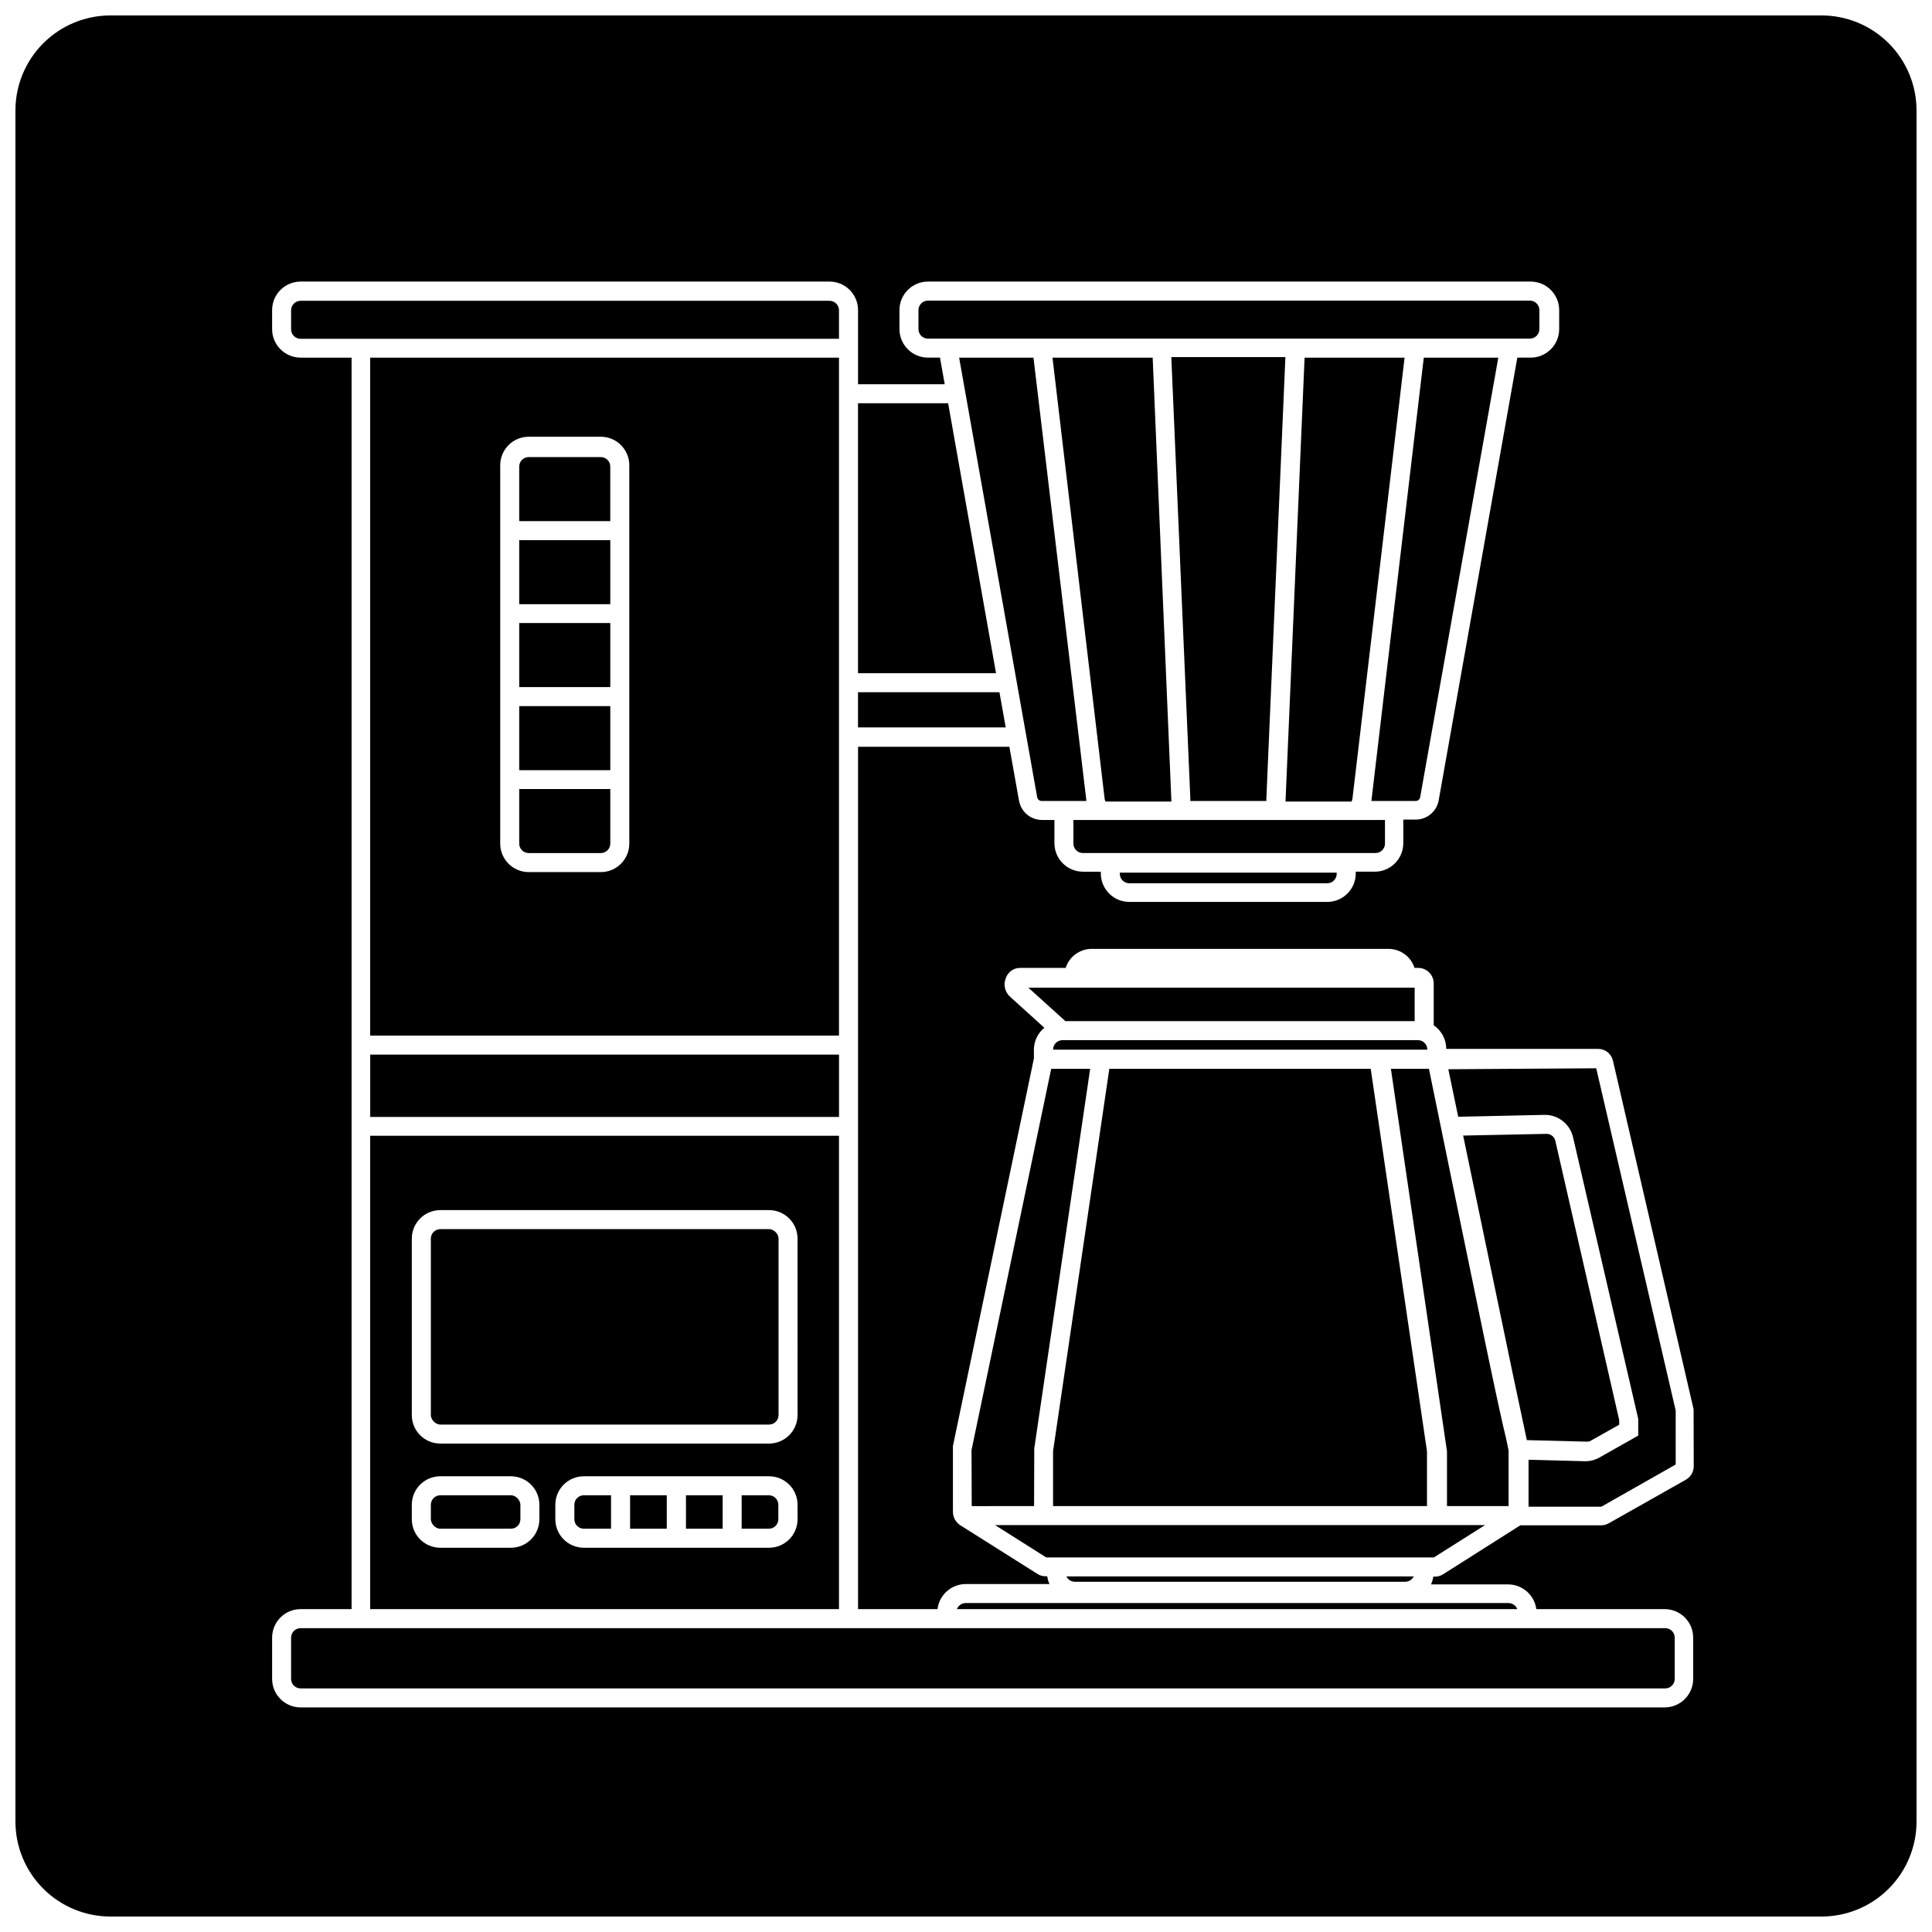
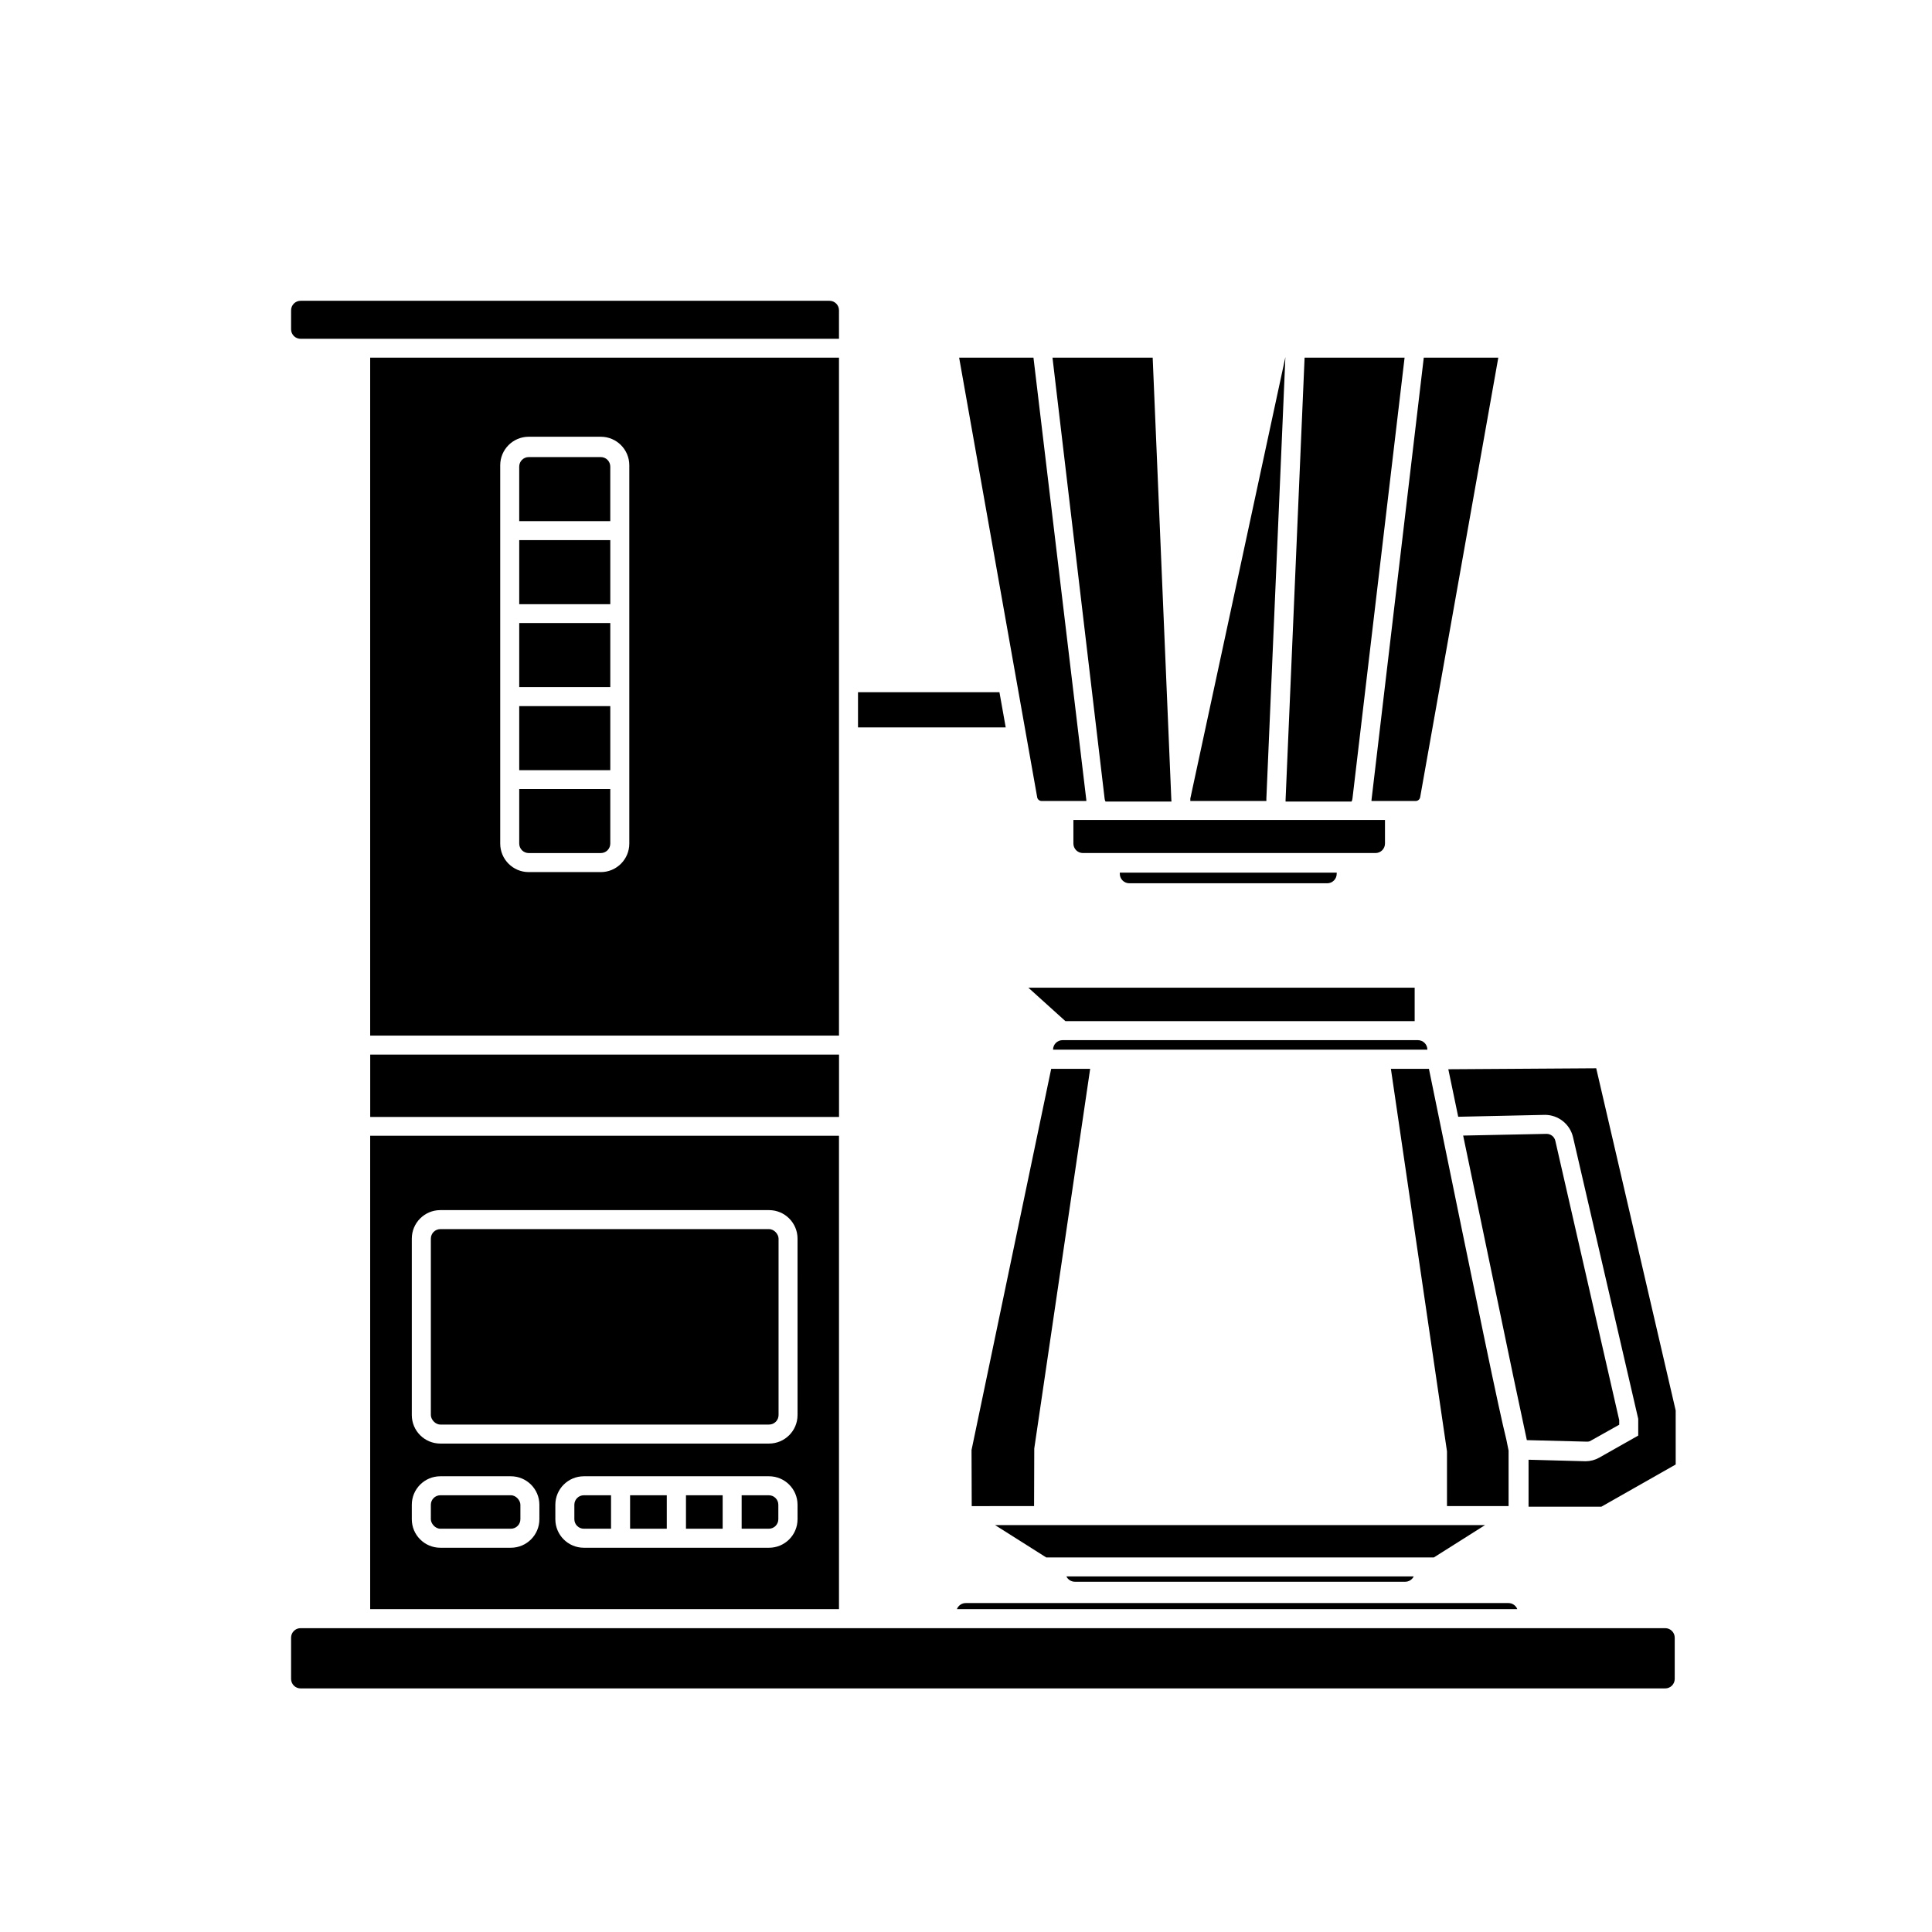
<svg xmlns="http://www.w3.org/2000/svg" width="800px" height="800px" version="1.1" viewBox="144 144 512 512">
  <defs>
    <clipPath id="a">
-       <path d="m148.09 148.09h503.81v503.81h-503.81z" />
-     </clipPath>
+       </clipPath>
  </defs>
  <path d="m296.21 542.78v3.828c0 0.668 0.266 1.309 0.738 1.781 0.473 0.473 1.113 0.738 1.781 0.738h7.203v-8.867h-7.203c-1.395 0-2.519 1.129-2.519 2.519z" />
  <path d="m305.73 267.65c0-0.668-0.266-1.309-0.738-1.781-0.469-0.473-1.109-0.738-1.781-0.738h-19.094c-1.391 0-2.519 1.129-2.519 2.519v14.457h24.133z" />
  <path d="m366.34 226.23c0-0.668-0.266-1.309-0.738-1.781-0.473-0.473-1.113-0.738-1.781-0.738h-140.16c-1.391 0-2.519 1.129-2.519 2.519v5.039c0 0.668 0.266 1.309 0.738 1.781 0.473 0.473 1.113 0.738 1.781 0.738h142.68z" />
  <path d="m281.6 309.11h24.133v16.977h-24.133z" />
  <path d="m281.6 287.14h24.133v16.977h-24.133z" />
  <path d="m242.11 423.48h124.24v16.523h-124.24z" />
  <path d="m366.34 418.44v-179.66h-124.24v179.66zm-89.777-65.496v-85.648 0.004c0-4.176 3.383-7.559 7.555-7.559h19.094c4.176 0 7.559 3.383 7.559 7.559v100.26c0 4.172-3.383 7.555-7.559 7.555h-19.094c-4.172 0-7.555-3.383-7.555-7.555z" />
  <path d="m284.12 370.07h19.094c0.672 0 1.312-0.262 1.781-0.734 0.473-0.473 0.738-1.113 0.738-1.781v-14.461h-24.133v14.461c0 0.668 0.266 1.309 0.738 1.781 0.473 0.473 1.113 0.734 1.781 0.734z" />
  <path d="m281.6 331.13h24.133v16.977h-24.133z" />
  <path d="m260.7 540.26h18.691c1.391 0 2.519 1.391 2.519 2.519v3.828c0 1.391-1.129 2.519-2.519 2.519h-18.691c-1.391 0-2.519-1.391-2.519-2.519v-3.828c0-1.391 1.129-2.519 2.519-2.519z" />
  <path d="m371.38 327.45v9.32h39.145l-1.66-9.32z" />
  <path d="m420.15 356.27h11.738v-0.25l-14.008-117.24h-19.699l20.707 116.63v-0.004c0.164 0.547 0.691 0.906 1.262 0.859z" />
  <path d="m454.41 355.81-4.938-117.03h-26.551l13.805 116.78c0.012 0.301 0.098 0.594 0.25 0.855h17.48c0.004 0-0.047-0.402-0.047-0.605z" />
  <path d="m440.76 375.56c0 0.668 0.266 1.309 0.738 1.781s1.113 0.738 1.781 0.738h52.445c0.668 0 1.309-0.266 1.781-0.738s0.738-1.113 0.738-1.781v-0.301h-57.484z" />
  <path d="m481.36 361.3h-52.898v6.25c0 0.668 0.266 1.309 0.738 1.781 0.473 0.473 1.113 0.734 1.781 0.734h77.535c0.668 0 1.309-0.262 1.781-0.734 0.473-0.473 0.738-1.113 0.738-1.781v-6.25z" />
  <path d="m507.46 356.02v0.25h11.738v0.004c0.578-0.02 1.062-0.441 1.16-1.008l20.707-116.48h-19.75z" />
-   <path d="m449.27 233.74h100.16c0.668 0 1.309-0.266 1.781-0.738 0.473-0.473 0.738-1.113 0.738-1.781v-5.039c0-0.668-0.266-1.309-0.738-1.781-0.473-0.473-1.113-0.738-1.781-0.738h-159.51c-1.391 0-2.519 1.129-2.519 2.519v5.039c0 0.668 0.266 1.309 0.738 1.781s1.113 0.738 1.781 0.738z" />
  <path d="m489.73 238.78-5.039 117.19v0.453h17.48l0.004-0.004c0.141-0.266 0.227-0.555 0.25-0.855l13.805-116.78z" />
-   <path d="m459.45 355.61v0.656h20.152v-0.656l5.039-116.98h-30.23z" />
-   <path d="m407.96 322.41-12.695-71.539h-23.879v71.539z" />
+   <path d="m459.45 355.61v0.656h20.152v-0.656l5.039-116.98z" />
  <path d="m543.79 543.13v-14.711l-0.605-2.973c-2.066-8.312-6.852-31.539-20.504-98.191h-10.078l14.863 101.37v14.508z" />
  <path d="m518.9 414.61v-8.867h-102.38l9.824 8.867z" />
  <path d="m418.04 543.13 0.051-15.262 14.812-100.61h-10.328l-21.109 101.02 0.051 14.859z" />
  <path d="m423.07 422.17h99.199c0-0.672-0.266-1.312-0.738-1.781-0.473-0.473-1.113-0.738-1.781-0.738h-94.16c-1.395 0-2.519 1.125-2.519 2.519z" />
  <path d="m565.3 525.95 7.809-4.383v-1.211l-16.926-74.008c-0.242-1.105-1.234-1.887-2.367-1.863l-22.066 0.453 13.25 63.633 3.629 17.078 15.77 0.402h-0.004c0.309 0.031 0.617-0.004 0.906-0.102z" />
-   <path d="m423.07 543.13h99.098v-14.508l-14.914-101.37h-69.273l-14.91 101.32z" />
  <path d="m310.98 540.26h9.723v8.867h-9.723z" />
  <path d="m428.87 563.18h87.512c0.961 0 1.844-0.547 2.266-1.41h-92.043c0.422 0.863 1.301 1.41 2.266 1.41z" />
  <g clip-path="url(#a)">
    <path d="m626.71 148.09h-453.43c-6.684 0-13.09 2.652-17.812 7.379-4.727 4.723-7.379 11.129-7.379 17.812v453.43c0 6.684 2.652 13.09 7.379 17.812 4.723 4.727 11.129 7.379 17.812 7.379h453.43c6.684 0 13.09-2.652 17.812-7.379 4.727-4.723 7.379-11.129 7.379-17.812v-453.43c0-6.684-2.652-13.09-7.379-17.812-4.723-4.727-11.129-7.379-17.812-7.379zm-33.855 384.51c-0.008 1.461-0.793 2.805-2.062 3.527l-20.504 11.586h-0.004c-0.582 0.328-1.242 0.504-1.914 0.504h-11.738-9.723l-20.504 13c-0.617 0.395-1.336 0.602-2.066 0.602h-0.504c-0.102 0.715-0.305 1.41-0.605 2.066h20.605c3.715 0.094 6.812 2.867 7.305 6.551h34.008c4.172 0 7.559 3.383 7.559 7.559v10.93c0 4.176-3.387 7.559-7.559 7.559h-361.48c-4.172 0-7.555-3.383-7.555-7.559v-10.93c0-4.176 3.383-7.559 7.555-7.559h13.504v-331.66h-13.504c-4.172 0-7.555-3.387-7.555-7.559v-5.039c0-4.172 3.383-7.555 7.555-7.555h140.16c4.176 0 7.559 3.383 7.559 7.555v19.648h22.973l-1.258-7.051h-3.176c-4.172 0-7.559-3.387-7.559-7.559v-5.039c0-4.172 3.387-7.555 7.559-7.555h159.71c4.176 0 7.559 3.383 7.559 7.555v5.039c0 4.172-3.383 7.559-7.559 7.559h-3.527l-20.855 117.39c-0.559 2.926-3.117 5.043-6.098 5.039h-3.273v6.246c0 4.172-3.383 7.555-7.559 7.555h-5.039v0.453l0.004 0.004c0 4.172-3.387 7.555-7.559 7.555h-52.445c-4.176 0-7.559-3.383-7.559-7.555v-0.453h-4.734v-0.004c-4.176 0-7.559-3.383-7.559-7.555v-6.148h-3.273c-2.981 0.004-5.539-2.109-6.098-5.035l-2.57-14.359h-40.102v228.53h21.059c0.461-3.816 3.715-6.68 7.559-6.652h22.117c-0.301-0.652-0.504-1.352-0.605-2.062h-0.504c-0.734 0-1.449-0.211-2.066-0.605l-20.453-12.898c-1.234-0.793-1.977-2.16-1.965-3.625v-17.383l21.461-102.73v-2.316c0.008-2.25 1.027-4.375 2.769-5.797l-9.07-8.211h0.004c-1.422-1.262-1.871-3.297-1.109-5.039 0.562-1.551 2.027-2.594 3.68-2.617h12.141c0.949-2.965 3.688-4.992 6.801-5.039h78.797c3.133 0.023 5.894 2.055 6.852 5.039h1.109c2.262 0.082 4.035 1.969 3.981 4.231v10.984c2.074 1.402 3.32 3.742 3.324 6.246h40.305c1.871 0.027 3.481 1.344 3.879 3.172l21.363 92.348z" />
  </g>
  <path d="m527.21 548.17h-119.5l13.551 8.566h102.73l13.555-8.566z" />
  <path d="m527.82 427.36 2.621 12.594 23.023-0.504h-0.004c3.535 0.023 6.594 2.457 7.406 5.894l17.281 74.664v4.434l-10.328 5.844v0.004c-1.105 0.625-2.356 0.953-3.625 0.957l-15.113-0.402v12.445h19.297l19.699-11.184-0.004-14.312-21.059-90.688z" />
  <path d="m347.8 540.26h-7.254v8.867h7.203c0.668 0 1.309-0.266 1.781-0.738 0.473-0.473 0.738-1.113 0.738-1.781v-3.828c0-1.371-1.098-2.492-2.469-2.519z" />
  <path d="m397.58 570.44h148.52c-0.375-0.977-1.32-1.621-2.367-1.613h-143.73c-1.066-0.027-2.035 0.617-2.418 1.613z" />
  <path d="m260.7 469.73h87.109c1.391 0 2.519 1.391 2.519 2.519v46.754c0 1.391-1.129 2.519-2.519 2.519h-87.109c-1.391 0-2.519-1.391-2.519-2.519v-46.754c0-1.391 1.129-2.519 2.519-2.519z" />
  <path d="m325.79 540.26h9.723v8.867h-9.723z" />
  <path d="m366.34 444.99h-124.24v125.45h124.24zm-79.398 101.62c0 4.176-3.387 7.559-7.559 7.559h-18.691c-4.176 0-7.559-3.383-7.559-7.559v-3.828c0-4.172 3.383-7.555 7.559-7.555h18.691c4.172 0 7.559 3.383 7.559 7.555zm68.418 0h-0.004c0 4.176-3.383 7.559-7.555 7.559h-49.07c-4.176 0-7.559-3.383-7.559-7.559v-3.828c0-4.172 3.383-7.555 7.559-7.555h49.07c4.172 0 7.555 3.383 7.555 7.555zm0-27.609-0.004 0.004c0 4.172-3.383 7.555-7.555 7.555h-87.109c-4.176 0-7.559-3.383-7.559-7.555v-46.754c0-4.176 3.383-7.559 7.559-7.559h87.109c4.172 0 7.555 3.383 7.555 7.559z" />
  <path d="m392.39 575.48h-168.73c-1.391 0-2.519 1.125-2.519 2.519v10.93c0 0.668 0.266 1.309 0.738 1.781 0.473 0.473 1.113 0.738 1.781 0.738h361.64c0.668 0 1.309-0.266 1.781-0.738 0.473-0.473 0.738-1.113 0.738-1.781v-10.93c0-0.668-0.266-1.309-0.738-1.781-0.473-0.473-1.113-0.738-1.781-0.738z" />
</svg>